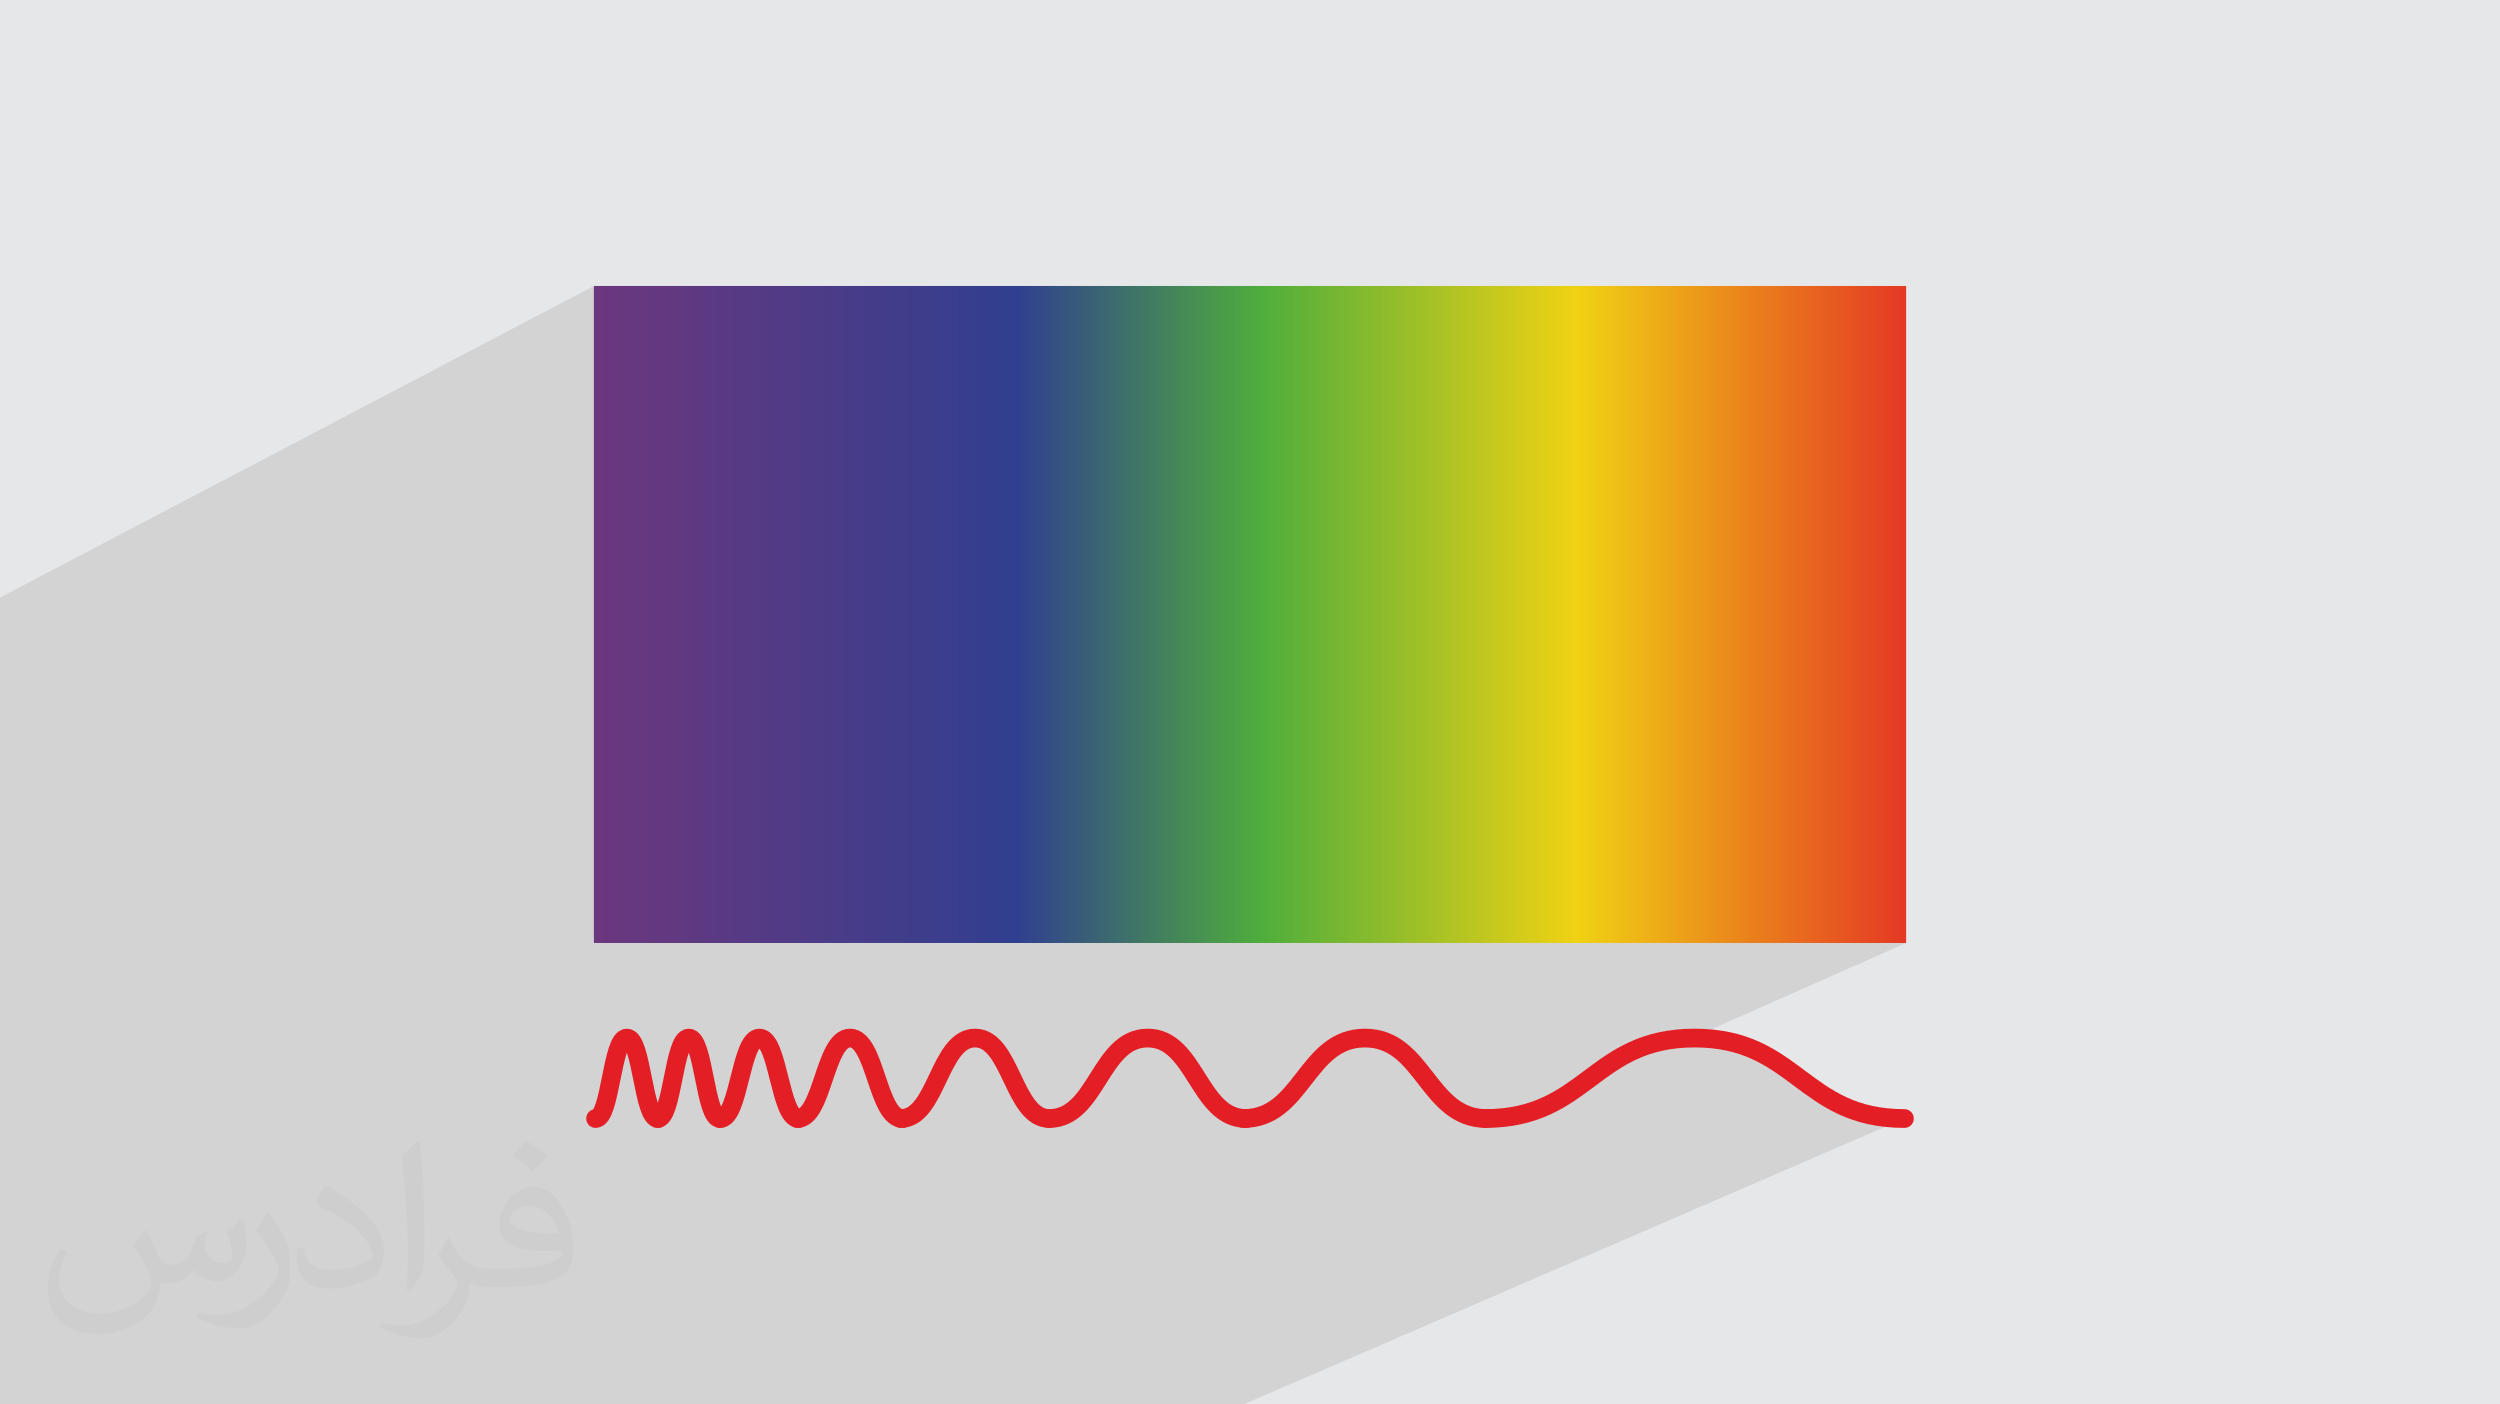
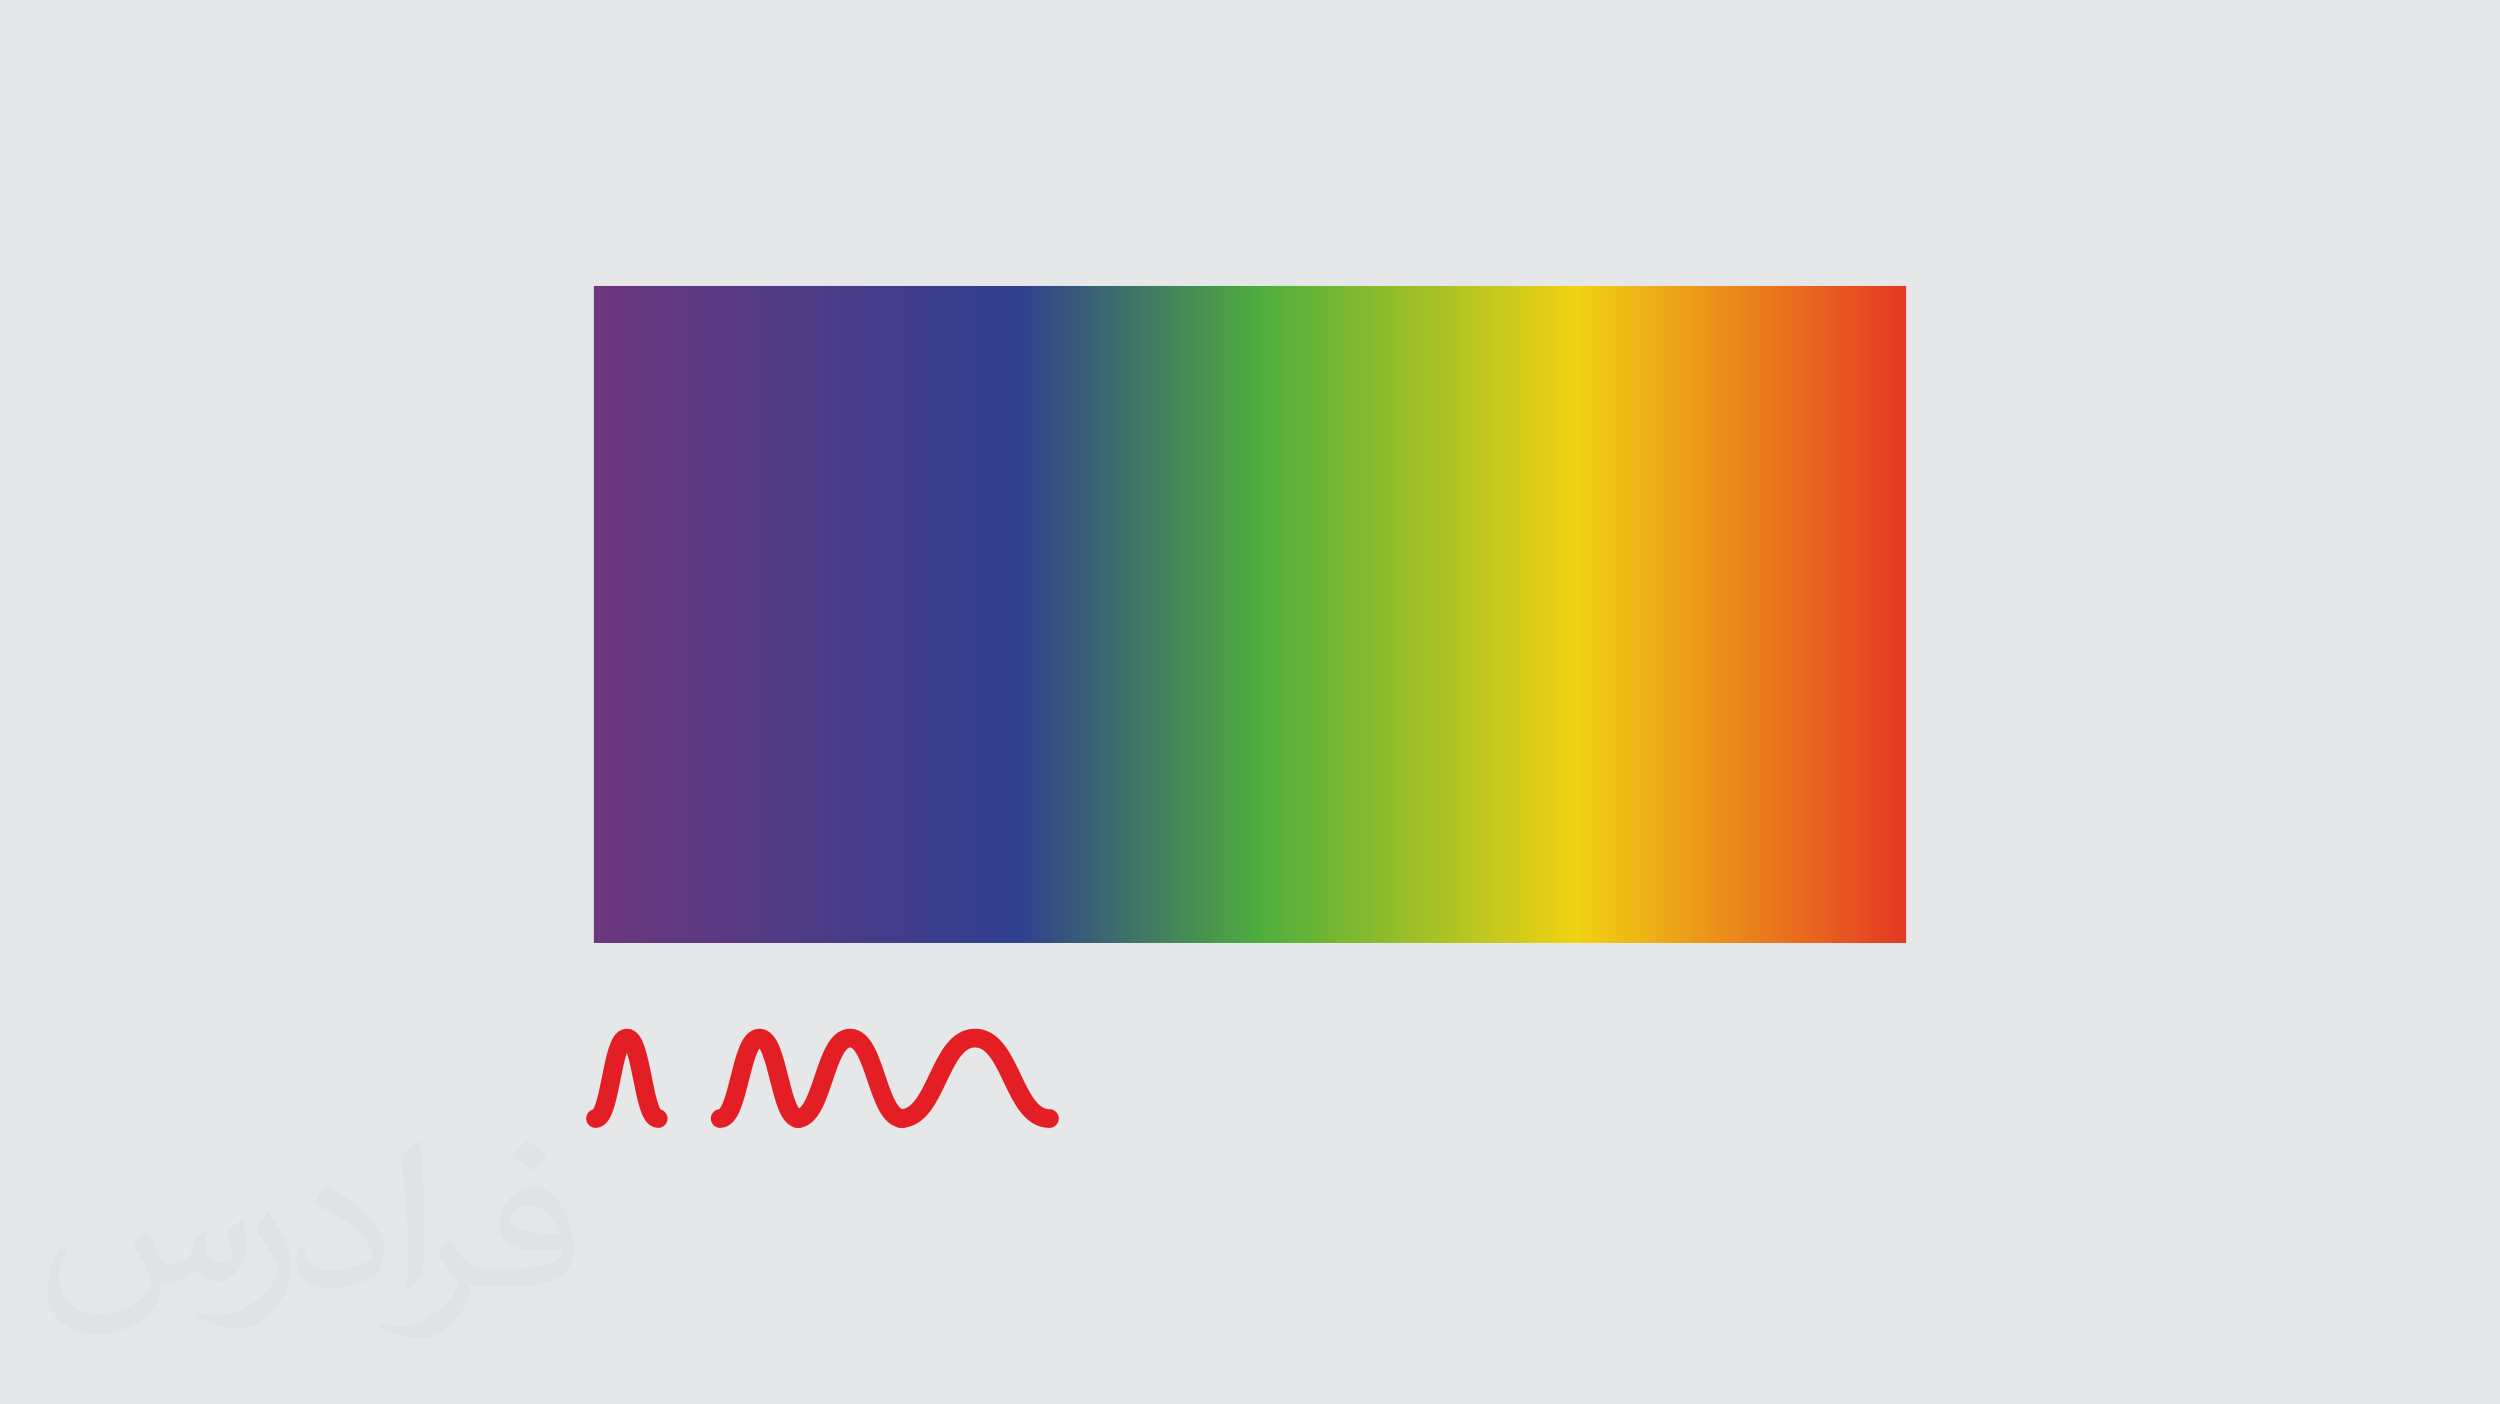
<svg xmlns="http://www.w3.org/2000/svg" xml:space="preserve" width="94.192mm" height="52.917mm" version="1.1" style="shape-rendering:geometricPrecision; text-rendering:geometricPrecision; image-rendering:optimizeQuality; fill-rule:evenodd; clip-rule:evenodd" viewBox="0 0 9404.92 5283.66">
  <defs>
    <style type="text/css">
   
    .str0 {stroke:#E31E24;stroke-width:70.45;stroke-linecap:round;stroke-linejoin:round;stroke-miterlimit:22.926}
    .fil4 {fill:none;fill-rule:nonzero}
    .fil2 {fill:#373435;fill-opacity:0.031}
    .fil1 {fill:#2B2A29;fill-opacity:0.102}
    .fil0 {fill:#E6E7E8}
    .fil3 {fill:url(#id0)}
   
  </style>
    <linearGradient id="id0" gradientUnits="userSpaceOnUse" x1="2234.12" y1="2311.63" x2="7170.8" y2="2311.63">
      <stop offset="0" style="stop-opacity:1; stop-color:#6C377E" />
      <stop offset="0.322" style="stop-opacity:1; stop-color:#303F8F" />
      <stop offset="0.51" style="stop-opacity:1; stop-color:#4FAE3C" />
      <stop offset="0.749" style="stop-opacity:1; stop-color:#F0D213" />
      <stop offset="1" style="stop-opacity:1; stop-color:#E53824" />
    </linearGradient>
  </defs>
  <g id="Layer_x0020_1">
    <polygon class="fil0" points="-0,0 9404.92,0 9404.92,5283.66 -0,5283.66 " />
-     <polygon class="fil1" points="4677.33,5283.66 3281.77,5283.66 3263.93,5283.66 3252.96,5283.66 3167.93,5283.66 3162.5,5283.66 3145.76,5283.66 2334.76,5283.66 2300.67,5283.66 2290.37,5283.66 2086.49,5283.66 2042.4,5283.66 1618.73,5283.66 1589.69,5283.66 1588.25,5283.66 1310.56,5283.66 1280.25,5283.66 1068.98,5283.66 1060.1,5283.66 1052.46,5283.66 694.13,5283.66 688.51,5283.66 684.34,5283.66 679.17,5283.66 677.61,5283.66 405.84,5283.66 400.63,5283.66 400.29,5283.66 247.74,5283.66 238.45,5283.66 177.04,5283.66 176.66,5283.66 174.3,5283.66 -0,5283.66 -0,5261.78 -0,5260.49 -0,5248.05 -0,5245.61 -0,5128.74 -0,5127.41 -0,5023.26 -0,5021.91 -0,4622.99 -0,2247.89 2234.12,1075.79 2234.12,3547.47 7170.8,3547.47 6362.97,3905.47 6375.22,3905.16 6410.12,3906.03 6443.04,3908.55 6474.11,3912.64 6503.46,3918.17 6531.23,3925.02 6557.54,3933.1 6582.53,3942.27 6606.34,3952.46 6629.09,3963.52 6650.91,3975.36 6671.95,3987.87 6692.32,4000.93 6712.16,4014.44 6731.61,4028.28 6750.79,4042.34 6769.84,4056.51 6788.88,4070.68 6808.06,4084.74 6827.51,4098.58 6847.35,4112.08 6867.72,4125.14 6888.75,4137.66 6910.57,4149.5 6933.31,4160.56 6957.11,4170.75 6982.1,4179.92 7008.41,4188 7036.17,4194.85 7065.51,4200.38 7096.58,4204.46 7129.49,4206.99 7164.37,4207.86 " />
    <path class="fil2" d="M548.54 4627.69c17.95,27.21 29.6,53.36 40.96,82.43 8.45,16.91 12.93,48.09 52.57,48.09 11.61,0 28.28,-3.42 43.06,-11.61 16.63,-8.73 29.32,-21.94 35.94,-42l15.85 -53.36 38.57 -19.02 2.64 2.64c-5.27,20.09 -6.59,39.36 -6.59,54.43 0,44.63 38.57,61.56 69.22,61.56 17.95,0 34.09,-8.73 34.09,-25.11 0,-21.13 -8.98,-57.06 -20.62,-89.29 17.95,-17.95 35.94,-35.94 56.53,-50.47l3.17 1.6c8.98,38.04 14,75.56 14,100.66 0,24.57 -10.83,51.79 -19.81,69.49 -18.49,34.87 -51.25,62.62 -90.87,62.62 -30.1,0 -63.65,-15.07 -86.66,-43.06l-1.32 0c-21.66,26.96 -55.22,51.25 -108.86,51.25l-16.63 0c-2.64,35.41 -10.29,60.49 -21.94,82.95 -31.95,62.34 -126.81,106.47 -216.1,106.47 -124.17,0 -186.51,-71.59 -186.51,-166.96 0,-58.91 19.27,-113.6 48.88,-152.42l24.29 10.04c-18.49,35.41 -30.91,68.68 -30.91,101.45 0,89.29 72.66,131.83 156.4,131.83 77.68,0 173.83,-49.41 191.28,-106.72 -6.59,-62.62 -30.1,-91.93 -66.04,-148.99 10.83,-19.02 24.83,-38.04 42.28,-58.38l3.17 0 0 0 0 0 -0.02 -0.09zm1432.13 -336.04c26.15,16.39 51.79,35.66 76.87,57.85 -14,19.81 -31.45,37.79 -53.11,53.64 -25.11,-20.34 -50.19,-37.79 -75.84,-56.27 17.42,-19.55 34.62,-38.29 52.04,-55.22l0 0 0 0 0 0 0 0 0 0 0.03 0zm13.47 244.11c-42.28,0 -76.87,27.75 -76.87,48.34 0,44.13 84.53,57.85 185.72,57.31 -12.68,-51.79 -57.06,-105.68 -108.86,-105.68l0.01 0.03zm-94.86 236.19c54.96,0 103.04,-1.6 139.74,-10.83 40.96,-10.29 75.56,-30.91 75.56,-45.17 0,-3.7 0,-8.19 -1.32,-11.89 -22.98,2.11 -49.41,2.11 -72.38,2.11 -74.49,0 -131.55,-16.91 -154.02,-58.66 -5.55,-11.61 -9.51,-24.57 -9.51,-39.36 0,-40.43 17.42,-79.79 48.09,-107 25.61,-22.45 53.89,-36.44 82.67,-36.44 52.04,0 93.51,41.75 122.57,107.54 15.85,35.94 26.68,77.4 26.68,129.72 0,34.87 -9.51,64.19 -31.17,85.85 -40.43,39.11 -114.92,53.89 -229.04,53.89l-51.79 0 0 0 -13.47 0c-28.28,0 -48.62,-5.02 -64.72,-17.42l-2.64 0c0.79,6.59 1.32,12.93 1.32,19.02 0,25.61 -8.45,58.38 -25.61,84.53 -50.72,75.3 -105.68,108.04 -153.24,108.04 -48.09,0 -107,-18.49 -160.11,-42.54l9.51 -18.49c17.17,7.13 40.96,11.89 73.7,11.89 85.85,0 198.66,-82.43 212.66,-163 -3.17,-6.59 -8.98,-15.32 -17.17,-24.57 -25.11,-29.85 -40.96,-54.68 -55.75,-80.83 12.68,-25.11 24.29,-45.17 35.13,-63.4l4.49 -0.53c36.72,74.77 69.99,117.55 144.23,117.55l11.61 0 0 0 53.89 0 0 0 0 0 0 0 0 0 0 0 0.09 0.01zm-371.98 79c6.34,-34.34 6.87,-72.91 6.87,-108.86l0 -53.36c0,-99.6 -12.68,-244.36 -22.98,-338.68 17.95,-19.27 43.06,-42 62.87,-57.31l5.81 1.6c13.47,118.62 16.63,256 16.63,383.06 0,33.3 -1.32,65.79 -4.49,89.55 -1.85,30.1 -19.27,52.83 -56.53,87.7l-8.19 -3.7zm-382.8 -157.19c1.85,46.77 24.83,83.49 105.15,83.49 49.93,0 92.19,-12.93 138.96,-35.13 8.45,-3.7 12.93,-8.73 12.93,-12.93 0,-29.32 -22.45,-68.15 -60.23,-103.55 -36.72,-33.3 -85.34,-62.62 -130.76,-82.18 -15.6,-6.59 -20.62,-13.47 -20.62,-20.09 0,-13.47 17.95,-41.75 32.77,-62.09l5.02 -0.53c52.04,27.21 110.17,67.64 153.24,112.53 39.11,41.47 63.4,83.49 63.4,129.19 0,33.81 -10.29,65.51 -26.96,95.11 -57.06,28.79 -117.83,50.72 -178.06,50.72 -73.17,0 -123.1,-34.34 -123.1,-114.92 0,-8.73 0,-22.19 3.17,-39.64l25.11 0 0 0 0 0 0 0 0 0 0 0 -0.02 0zm-132.37 -132.9l45.45 73.45c16.63,27.21 32.23,56.81 32.23,103.55l0 59.7c0,48.34 -30.91,100.13 -80.83,151.38 -39.11,34.62 -73.7,49.41 -105.68,49.41 -47.55,0 -101.98,-14.79 -164.85,-41.75l7.13 -18.49c19.81,5.27 42.79,9.77 71.06,9.77 90.36,-0.53 182.8,-66.57 225.08,-147.15 5.02,-9.26 6.87,-17.95 6.87,-24.04 0,-9.26 -5.02,-19.55 -8.98,-28.79 -22.98,-43.31 -48.62,-82.95 -76.87,-119.68 14.79,-23.25 29.6,-45.7 45.7,-67.9l3.7 0.53 0 0 0 0 0 0 0 0 0 0 -0.02 0.01z" />
    <rect class="fil3" x="2234.12" y="1075.79" width="4936.69" height="2471.67" />
    <g id="_3144036315488">
      <path class="fil4 str0" d="M2475.97 4207.86c-57.16,0 -60.55,-302.7 -117.73,-302.7 -57.16,0 -60.52,302.7 -117.69,302.7" />
-       <path class="fil4 str0" d="M2708.93 4207.86c-57.17,0 -60.55,-302.7 -117.73,-302.7 -57.17,0 -60.53,302.7 -117.69,302.7" />
      <path class="fil4 str0" d="M3004.83 4207.86c-71.77,0 -76.01,-302.7 -147.81,-302.7 -71.76,0 -75.97,302.7 -147.74,302.7" />
      <path class="fil4 str0" d="M3396.26 4207.86c-96.35,0 -102.06,-302.7 -198.44,-302.7 -96.36,0 -102.02,302.7 -198.38,302.7" />
      <path class="fil4 str0" d="M3947.94 4207.86c-135.89,0 -143.94,-302.7 -279.88,-302.7 -135.89,0 -143.87,302.7 -279.77,302.7" />
-       <path class="fil4 str0" d="M4688.57 4207.86c-180.21,0 -190.87,-302.7 -371.14,-302.7 -180.21,0 -190.79,302.7 -371,302.7" />
-       <path class="fil4 str0" d="M5592.01 4207.86c-221.98,0 -235.12,-302.7 -457.17,-302.7 -221.98,0 -235.01,302.7 -457,302.7" />
-       <path class="fil4 str0" d="M7164.37 4207.86c-383.19,0 -405.86,-302.7 -789.16,-302.7 -383.19,0 -405.68,302.7 -788.87,302.7" />
    </g>
  </g>
</svg>